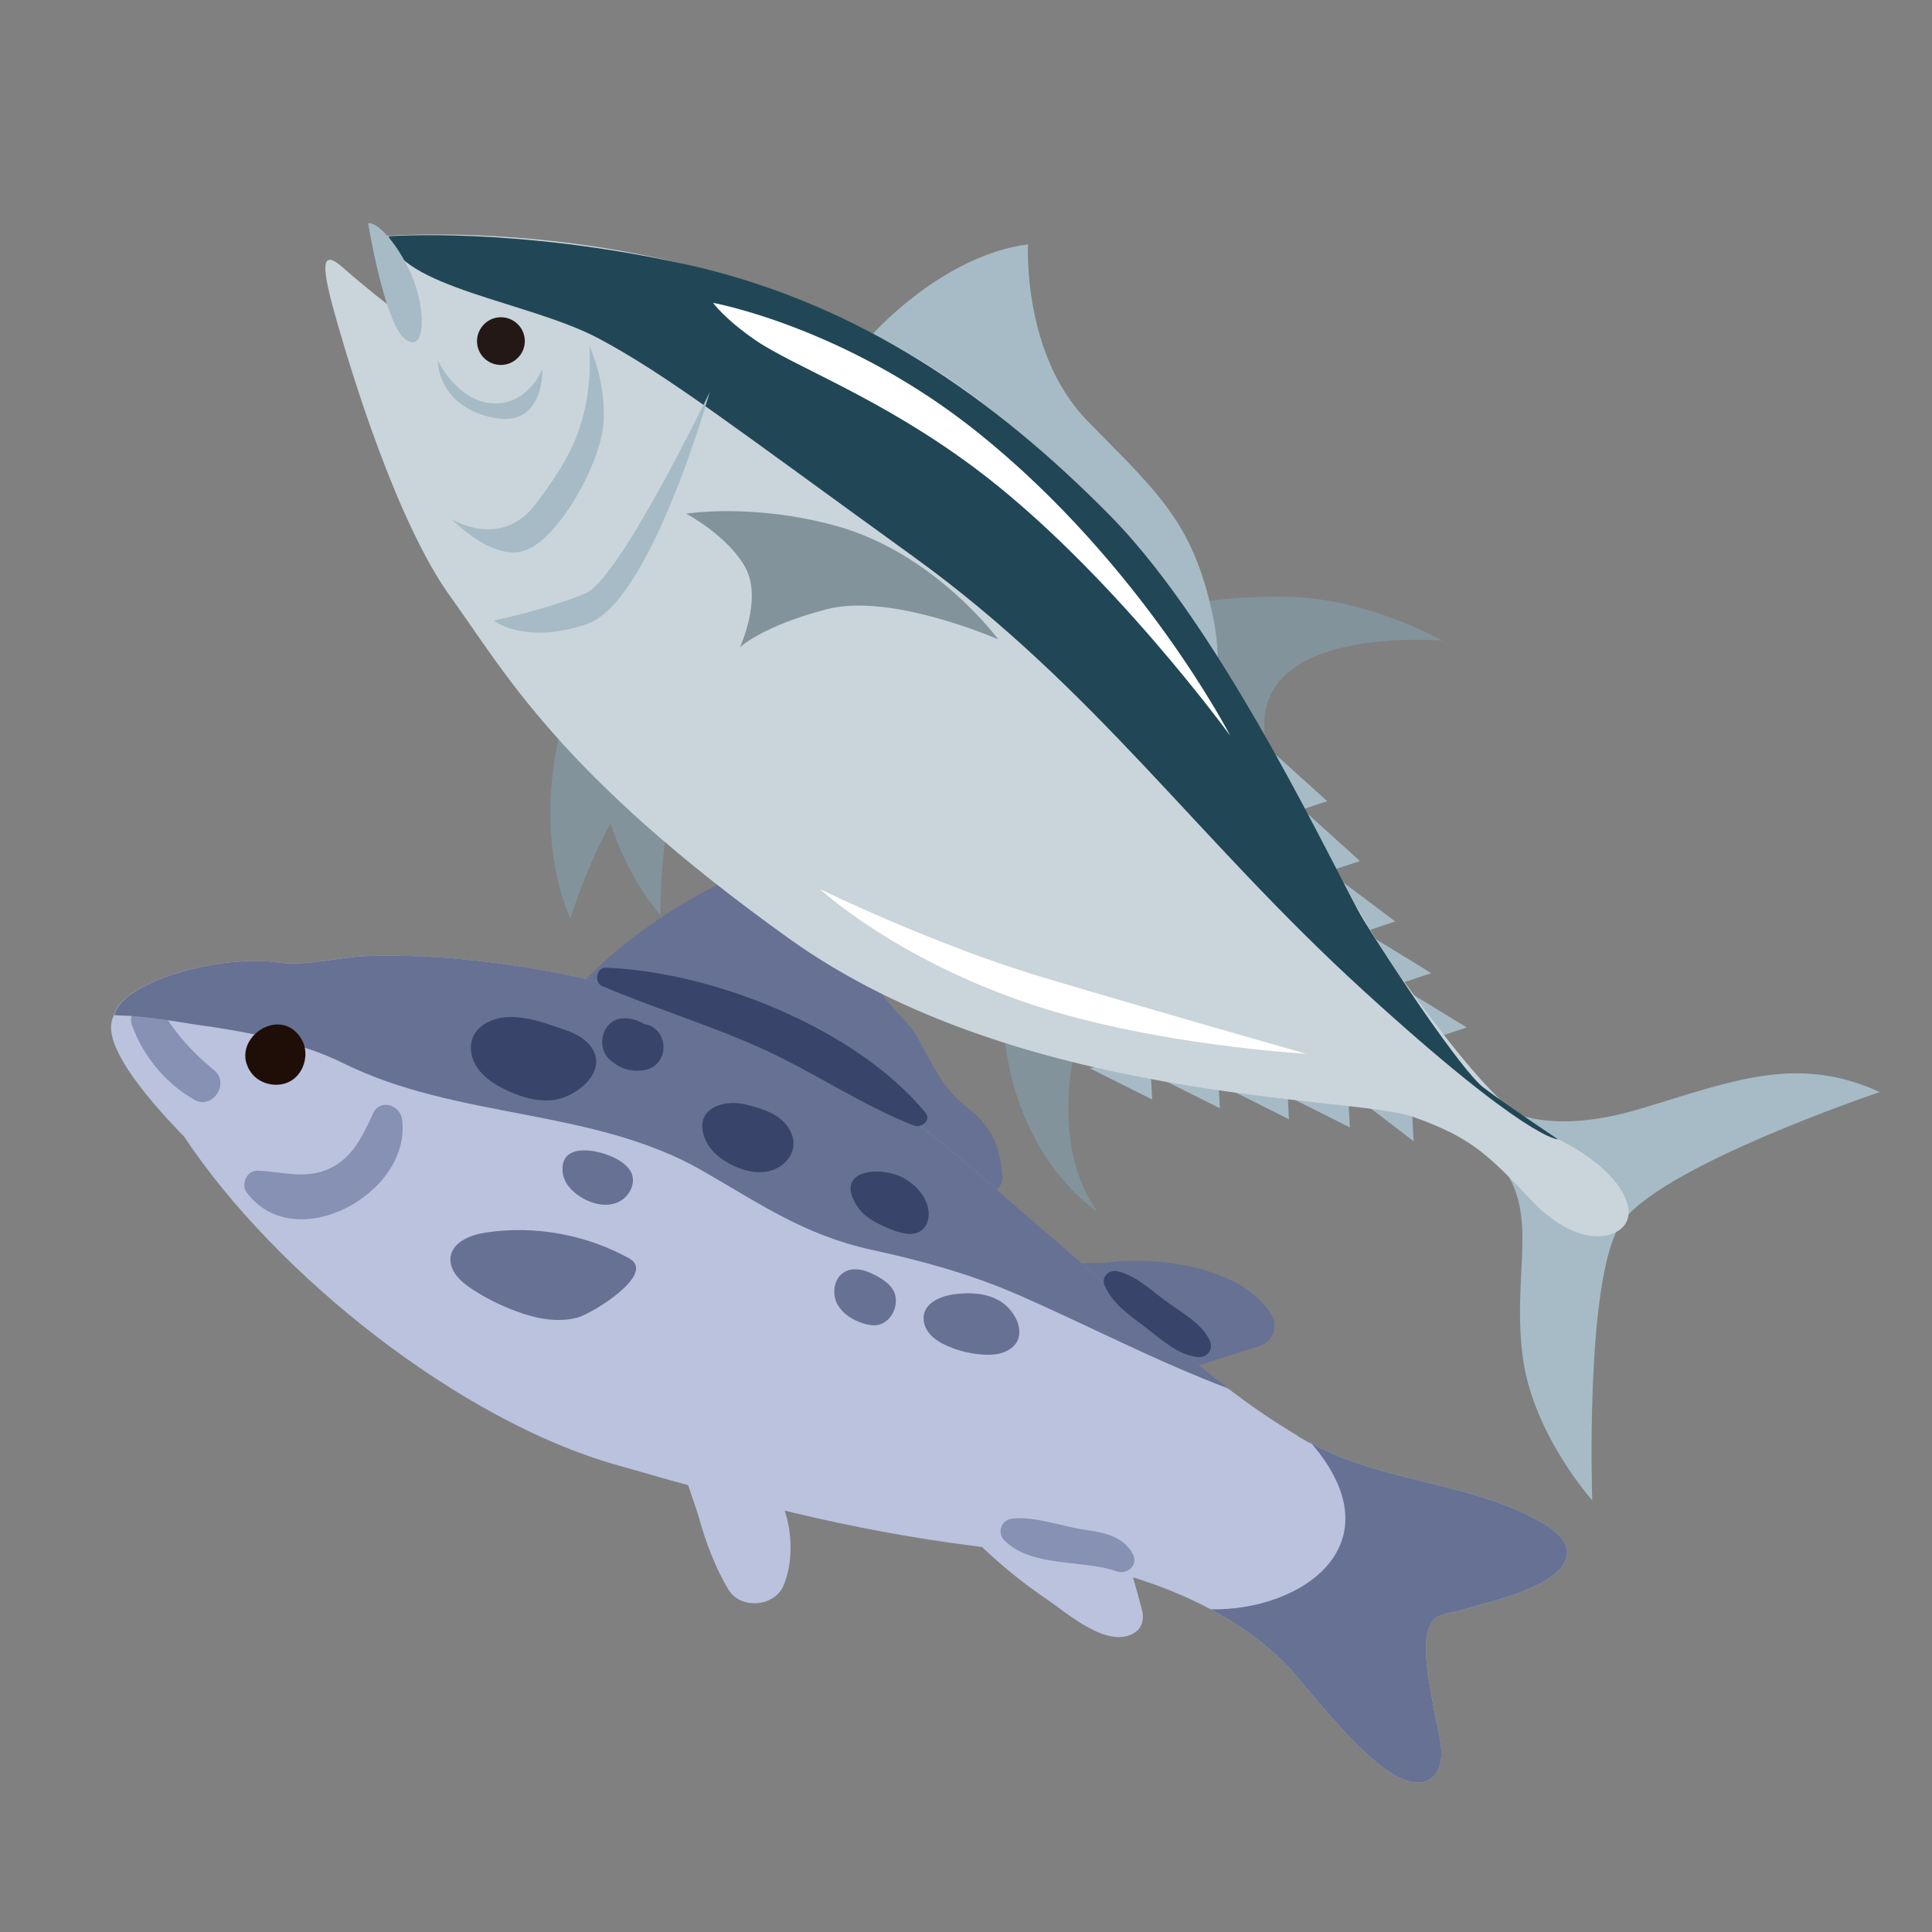
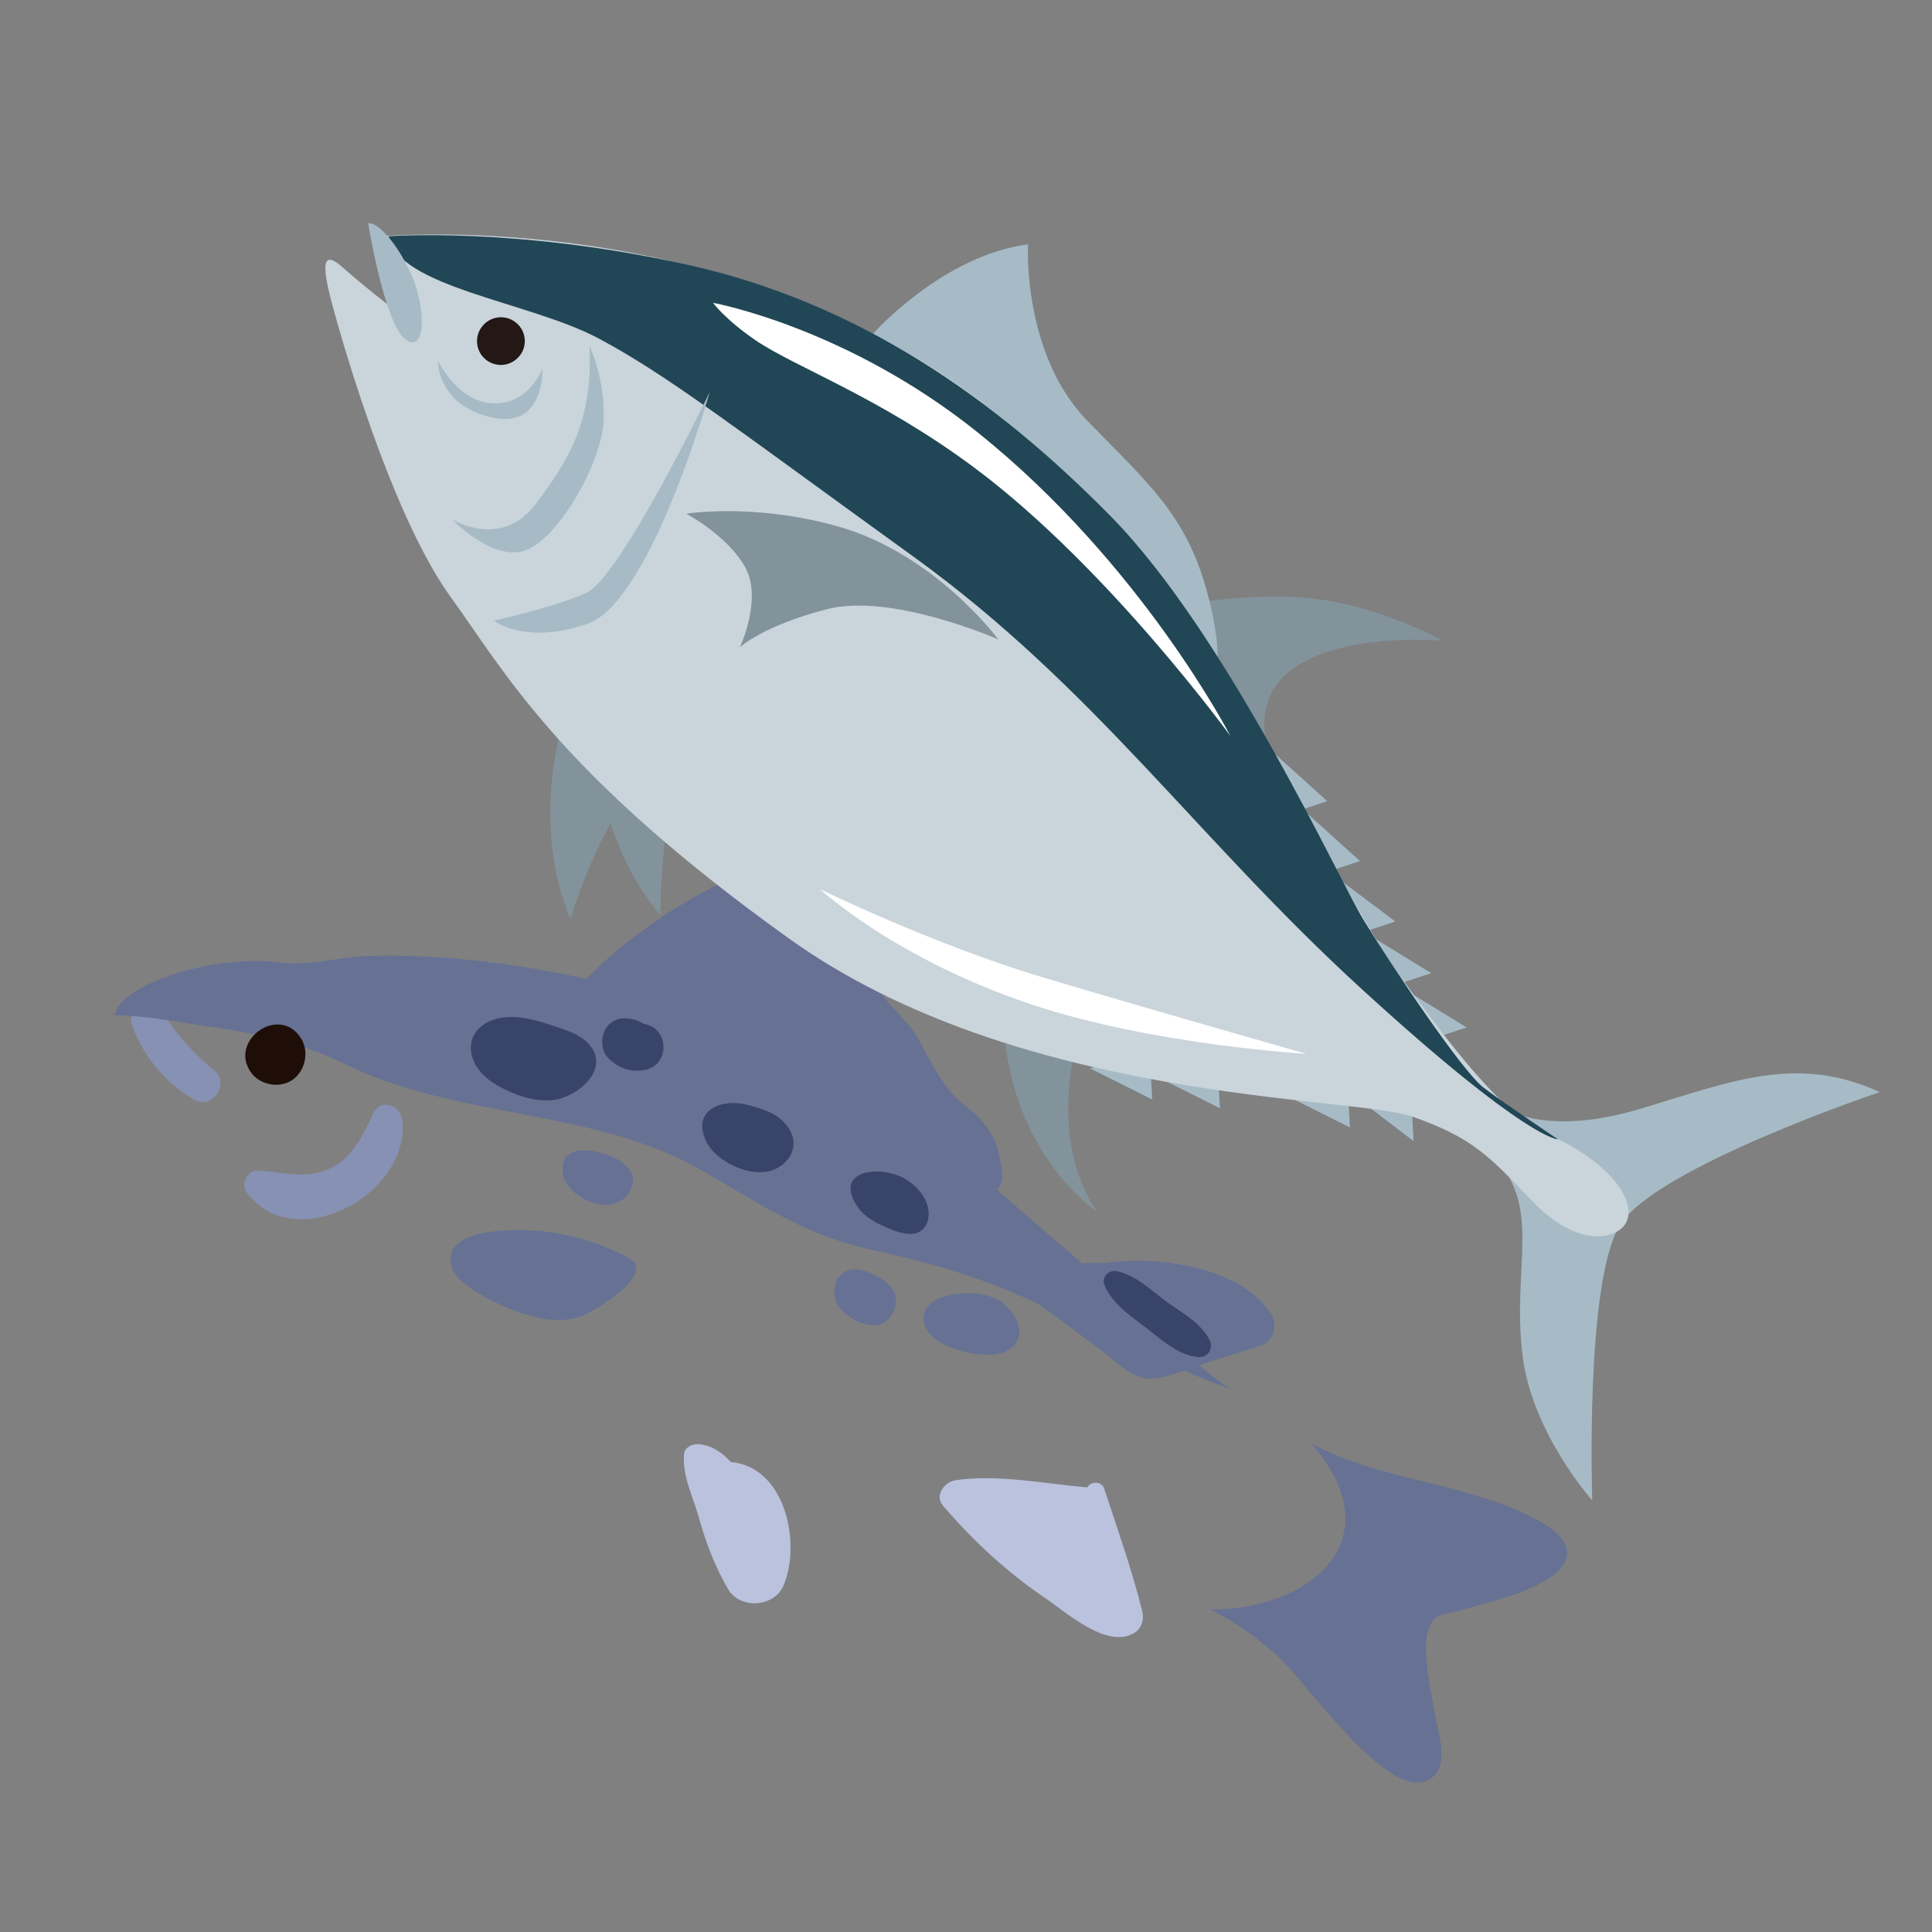
<svg xmlns="http://www.w3.org/2000/svg" id="design" viewBox="0 0 170.08 170.08">
  <rect x="0" y="0" width="170.08" height="170.08" fill="#808080" stroke="none" />
  <defs>
    <style>
      .cls-1 {
        fill: none;
      }

      .cls-2 {
        fill: #f7c39e;
      }

      .cls-3 {
        fill: #82939c;
      }

      .cls-4 {
        fill: #1f0e08;
      }

      .cls-5 {
        fill: #bef1f4;
      }

      .cls-6 {
        fill: #214756;
      }

      .cls-7 {
        fill: #231815;
      }

      .cls-8 {
        fill: #bac2de;
      }

      .cls-9 {
        fill: #384469;
      }

      .cls-10 {
        fill: #fff;
      }

      .cls-11 {
        fill: #222c3f;
      }

      .cls-12 {
        fill: #81cfd0;
      }

      .cls-13 {
        fill: #8691b3;
      }

      .cls-14 {
        fill: #cad4db;
      }

      .cls-15 {
        fill: #667194;
      }

      .cls-16 {
        fill: #a6bbc6;
      }

      .cls-17 {
        fill: #eeac7f;
      }

      .cls-18 {
        clip-path: url(#clippath);
      }
    </style>
    <clipPath id="clippath">
      <rect class="cls-1" x="26.21" y="212.77" width="125.72" height="129.17" />
    </clipPath>
  </defs>
  <g>
    <path class="cls-15" d="M51.33,91.9c11.13,5.05,22.75,8.92,34.16,13.24,1.21.46,2.96-.25,2.74-1.8-.28-2.03-.45-3.01-1.78-4.64-.69-.84-1.67-1.39-2.39-2.17-1.47-1.57-2.26-3.37-3.32-5.23-.83-1.45-1.92-2.17-2.87-3.47-2.7-3.69-2.27-7.37-2.11-11.58.03-.91-.95-1.71-1.82-1.63-8.31.71-17.91,6.58-23.42,12.71-.41.46-.37,1.06-.11,1.54-.6,1.02-.51,2.39.92,3.04Z" />
    <path class="cls-15" d="M91.24,114.65c1.83,1.35,3.66,2.69,5.49,4.05,1.09.8,2.44,2.22,3.82,2.57,1.42.36,3.07-.45,4.39-.88,2-.64,3.99-1.29,5.99-1.92,1.17-.37,1.61-1.81.96-2.81-2.71-4.19-10.07-5.12-14.58-4.49-.02,0-.02.02-.04.02-1.65-.05-3.31.07-4.94.36-1.35.24-2.47,2.08-1.07,3.11Z" />
    <path class="cls-8" d="M60.21,128.03c.06-.67.81-.95,1.37-.89,1.09.11,1.98.72,2.76,1.57,4.79.4,6.23,7.15,4.63,10.88-.81,1.9-3.82,2.11-4.87.31-1.16-1.98-1.96-4.09-2.57-6.29-.5-1.8-1.49-3.7-1.31-5.58Z" />
    <path class="cls-8" d="M83,132.54c2.7,3.13,5.6,5.83,9.03,8.16,1.89,1.28,5.5,4.55,7.87,3.02.65-.42.83-1.2.65-1.91-.92-3.67-2.16-7.16-3.34-10.75-.24-.72-1.19-.66-1.5-.12-3.73-.32-7.91-1.18-11.59-.63-.94.14-1.9,1.32-1.11,2.23Z" />
-     <path class="cls-8" d="M16.14,99.96c8.2,12.39,24.43,25.12,38.09,28.99,11.34,3.25,20.1,5.7,31.75,7.18,6.98.87,14.37,2.2,20.59,5.54,2.36,1.24,4.54,2.77,6.49,4.69,2.15,2.12,9.22,12.18,12.67,10.35,2.11-1.11.74-4.54.51-6.18-.27-1.9-1.48-6.46.03-8,.43-.46,1.83-.61,2.44-.81,1.9-.54,3.82-1.01,5.65-1.75,3.7-1.51,5.32-3.81,1.08-6.1-6.3-3.45-13.59-3.36-19.97-6.78-.2-.07-.42-.18-.6-.3-.27-.14-.5-.28-.75-.47-7.71-4.56-14.51-11.41-21.21-17.11-5.46-4.59-10.59-9.65-16.67-13.39-5.79-3.53-12.17-6.14-18.64-8.08-5.35-1.55-10.84-2.7-16.39-3.24-2.86-.31-5.69-.4-8.56-.35-2.52.03-5.57.91-8.02.6-.42-.04-.8-.09-1.22-.13-5.01-.27-11.44,1.7-13.03,3.99t-.03.05c-.11.22-.22.43-.31.69-.08.16-.16.33-.19.52-.82,2.94,5.36,9.14,6.27,10.1Z" />
    <path class="cls-13" d="M14.24,88.96c1.3,2.15,2.71,3.69,4.64,5.28,1.36,1.13-.17,3.47-1.74,2.59-2.52-1.4-4.56-3.88-5.52-6.58-.55-1.55,1.75-2.73,2.62-1.29Z" />
    <path class="cls-15" d="M89.59,113.97c-4.14-1.81-8.43-2.98-12.83-3.94-5.97-1.3-9.86-4.07-15-7.01-9.65-5.51-21.53-4.44-31.6-9.45-3.52-1.75-8.19-2.71-12.15-3.26-2.95-.41-4.85-.87-7.81-.93-.04-.01-.09-.02-.13-.03.09-.26.2-.47.31-.69t.03-.05c1.58-2.29,8.01-4.26,13.03-3.99.42.04.8.09,1.22.13,2.45.31,5.5-.57,8.02-.6,2.87-.06,5.7.04,8.56.35,5.55.54,11.04,1.68,16.39,3.24,6.48,1.94,12.86,4.55,18.64,8.08,6.08,3.75,11.21,8.81,16.67,13.39,4.91,4.19,9.89,8.98,15.24,13.04-6.35-2.39-12.5-5.62-18.58-8.28Z" />
    <path class="cls-15" d="M41.55,113.48c1.24.81,2.57,1.47,3.96,1.98,1.7.62,3.57,1,5.32.53,1.37-.37,6.98-3.86,4.58-5.2-3.8-2.11-8.31-2.93-12.62-2.29-1.33.2-2.9.8-3.12,2.11-.17,1.24.87,2.22,1.88,2.87Z" />
    <path class="cls-15" d="M106.57,141.67c2.36,1.24,4.54,2.77,6.49,4.69,2.15,2.12,9.22,12.18,12.67,10.35,2.11-1.11.74-4.54.51-6.18-.27-1.9-1.48-6.46.03-8,.43-.46,1.83-.61,2.44-.81,1.9-.54,3.82-1.01,5.65-1.75,3.7-1.51,5.32-3.81,1.08-6.1-6.3-3.45-13.59-3.36-19.97-6.78,7.63,8.92-.94,14.76-8.9,14.58Z" />
    <path class="cls-13" d="M22.67,103.06c2.23.08,4.27.82,6.41-.22,2.01-.97,2.88-2.92,3.78-4.85.61-1.29,2.36-.72,2.53.53.91,6.5-9.43,12.2-13.68,6.44-.52-.71.02-1.93.95-1.9Z" />
-     <path class="cls-13" d="M89.11,133.69c2-.23,4.28.67,6.28.96,1.64.24,3.4.53,4.29,2.07.59,1.01-.39,1.96-1.41,1.6-3.01-1.05-7.44-.31-9.83-2.7-.7-.69-.31-1.82.67-1.93Z" />
    <path class="cls-9" d="M42.61,90.17c.72-.47,1.66-.67,2.53-.64,1.37.04,2.69.48,3.99.92.95.32,1.94.66,2.63,1.38,2.16,2.25-.97,4.83-3.17,5.02-1.46.13-2.92-.33-4.23-.99-.86-.43-1.69-.97-2.26-1.75-.57-.77-.84-1.82-.5-2.72.2-.52.56-.92,1.01-1.21Z" />
    <path class="cls-9" d="M54.92,89.65c.73,0,1.24.16,1.76.49,2.29.33,2.37,3.82-.15,4.09-1.13.12-2.02-.2-2.86-.96-1.28-1.15-.61-3.61,1.25-3.62Z" />
    <path class="cls-9" d="M61.82,99.07c.05-1.69,2.13-2.27,3.91-1.82.96.25,1.95.52,2.76,1.09.81.57,1.44,1.52,1.36,2.51-.09,1.1-1.07,2-2.15,2.25-1.08.25-2.22-.03-3.22-.52-.96-.47-1.86-1.16-2.32-2.12-.25-.53-.35-.99-.34-1.39Z" />
    <path class="cls-9" d="M77.89,103.19c.66.09,1.31.3,1.81.6,1.02.62,1.9,1.62,2.04,2.8.07.62-.09,1.3-.57,1.69-.74.61-1.85.3-2.74-.06-1.11-.45-2.27-.99-2.94-1.99-1.67-2.49.4-3.32,2.39-3.05Z" />
-     <path class="cls-9" d="M53.35,85.19c9.42.36,22,5.35,28.12,12.76.55.67-.36,1.39-1,1.14-4.63-1.8-8.9-4.76-13.46-6.81-4.58-2.06-9.38-3.51-13.99-5.47-.76-.32-.52-1.65.33-1.62Z" />
    <path class="cls-9" d="M98.31,111.9c1.61.35,2.85,1.53,4.14,2.51,1.39,1.05,3.18,1.93,4.01,3.51.42.8-.13,1.64-1.04,1.54-1.78-.19-3.21-1.57-4.59-2.62-1.41-1.07-2.91-2.07-3.61-3.73-.28-.67.42-1.36,1.08-1.21Z" />
    <path class="cls-4" d="M21.71,93.67c-.85-2.61,3.09-5.04,4.81-2.23.72,1.17.34,2.89-.81,3.65-1.15.76-2.88.42-3.65-.73-.16-.23-.27-.46-.34-.7Z" />
    <path class="cls-15" d="M81.87,114.81c.53-.5,1.36-.76,2.12-.87,1.33-.18,2.74-.12,3.91.52,1.71.93,2.86,3.63.5,4.57-.58.23-1.23.26-1.86.22-1.07-.07-2.12-.32-3.11-.75-.58-.25-1.15-.58-1.57-1.06-.42-.48-.66-1.15-.51-1.77.08-.35.27-.63.52-.87Z" />
    <path class="cls-15" d="M76.32,111.94c.31.11.61.25.89.4.54.3,1.06.66,1.39,1.18.69,1.1-.01,2.86-1.32,3.12-.4.08-.81,0-1.2-.11-.99-.29-1.95-.88-2.41-1.81-.45-.93-.23-2.22.67-2.74.6-.35,1.31-.28,1.98-.05Z" />
    <path class="cls-15" d="M51.8,101.28c1.01.09,2.11.5,2.7.87.44.27.86.62,1.08,1.09.45.99-.24,2.23-1.26,2.63-1.01.4-2.18.12-3.11-.44-.84-.5-1.59-1.29-1.68-2.26-.14-1.6,1-1.99,2.27-1.88Z" />
  </g>
  <g>
    <path class="cls-16" d="M132.89,97.75s3.52,2.27,11.55-.15c8.02-2.41,13.75-4.81,21.04-1.46,0,0-19.86,6.67-22.91,11.77-3.05,5.1-2.4,24.17-2.4,24.17,0,0-5.28-5.88-6.13-12.72-1.02-8.13,1.99-13.31-3.04-18.06-5.03-4.75,1.89-3.56,1.89-3.56Z" />
    <path class="cls-3" d="M52.22,62.5s-.51,10.45,5.92,18.06c0,0-.09-9.61,2.36-13.14,2.48-3.53-11.06-6.49-8.28-4.92Z" />
    <path class="cls-3" d="M94.63,92.42s-2.21,8.39,1.97,14.25c0,0-7.16-4.54-8.21-15.74-1.03-11.2,3.23-4.02,3.23-4.02l3.01,5.51Z" />
    <path class="cls-3" d="M50.02,61.9s-3.66,9.81.19,18.99c0,0,2.81-9.18,6.23-11.81,3.42-2.61-8.57-9.54-6.41-7.18Z" />
    <path class="cls-3" d="M103.94,53.23s6.04-1.03,10.96-.61c6.44.57,12.09,3.78,12.09,3.78,0,0-17.53-1.56-15.54,8.97,0,0-5.8.72-8.15-2.94-2.35-3.65.64-9.21.64-9.21Z" />
    <g>
      <path class="cls-16" d="M76.94,29.29s6.1-6.82,13.56-7.78c0,0-.53,9.63,5.22,15.53,5.46,5.6,8.67,8.31,10.51,14.95,1.84,6.66.5,8.6.5,8.6l-30.78-29.09,1-2.21Z" />
      <path class="cls-1" d="M78.1,31.65s4.28-5.11,9.84-7.11" />
      <path class="cls-1" d="M80.14,33.59s3.97-5.07,8.31-6.36" />
      <path class="cls-1" d="M82.36,35.28s2.5-3.48,6.77-5.38" />
      <path class="cls-1" d="M84.29,37.01s1.94-3.11,5.95-4.66" />
      <path class="cls-1" d="M86.28,39.2s2.05-2.89,5.33-4.2" />
-       <path class="cls-1" d="M89.96,42.51s1.32-2.1,5-3.76" />
      <path class="cls-1" d="M92.83,44.95s1.63-2.68,4.45-3.92" />
    </g>
    <g>
      <g>
        <polygon class="cls-16" points="95.93 94.04 101.43 96.79 101.23 93.01 95.93 94.04" />
        <polygon class="cls-16" points="101.89 94.81 107.39 97.56 107.19 93.78 101.89 94.81" />
-         <polygon class="cls-16" points="107.98 95.78 113.47 98.53 113.27 94.75 107.98 95.78" />
        <polygon class="cls-16" points="113.33 96.49 118.83 99.25 118.64 95.45 113.33 96.49" />
        <polygon class="cls-16" points="119.18 96.44 124.44 100.46 124.25 96.68 119.18 96.44" />
      </g>
      <g>
        <polygon class="cls-16" points="112.28 66.41 116.84 70.53 113.25 71.72 112.28 66.41" />
        <polygon class="cls-16" points="115.16 71.68 119.72 75.8 116.13 76.99 115.16 71.68" />
        <polygon class="cls-16" points="117.23 76.91 122.83 81.12 119.25 82.31 117.23 76.91" />
        <polygon class="cls-16" points="119.1 81.44 126 85.67 122.41 86.86 119.1 81.44" />
        <polygon class="cls-16" points="122.41 86.35 129.12 90.45 125.52 91.64 122.41 86.35" />
      </g>
    </g>
    <path class="cls-14" d="M34.11,26.79s-1.72-1.3-3.99-3.29c-2.26-1.98-1.55.99-.37,5.12,1.19,4.13,5.18,17.38,9.92,23.93,4.74,6.55,9.51,15.55,29.77,30.06,20.26,14.53,49.61,13.84,54.93,15.7,5.31,1.87,6.77,3.51,10.53,7.44,3.77,3.93,7.07,3.47,8.11,2.1,1.03-1.37-.12-4.12-4.14-6.63-4.03-2.5-5.37-1.1-15.22-14.75-9.87-13.67-14.34-33.74-37.47-51.24-23.13-17.5-53.41-14.37-53.41-14.37l1.34,5.95Z" />
    <path class="cls-6" d="M34.2,20.8s11.15-.86,26.26,2.49c15.11,3.36,27.08,11.74,37.36,22.2,10.26,10.46,20.08,32.03,22.25,35.55,2.17,3.53,8.58,13.24,10.55,14.72,1.97,1.49,6.54,4.54,6.54,4.54,0,0-2.66.14-17.24-13.19-14.57-13.31-23.54-26.56-39.47-38.08-15.93-11.51-21.69-16-27.74-19.23-6.04-3.23-17.73-4.52-18.5-9.01Z" />
    <path class="cls-1" d="M34.11,26.79s-1.72-1.3-3.99-3.29c-2.26-1.98-1.55.99-.37,5.12,1.19,4.13,5.18,17.38,9.92,23.93,4.74,6.55,9.1,16.15,29.77,30.06,20.69,13.94,49.61,13.84,54.93,15.7,5.31,1.87,6.77,3.51,10.53,7.44,3.77,3.93,7.07,3.47,8.11,2.1,1.03-1.37-.12-4.12-4.14-6.63-4.03-2.5-5.37-1.1-15.22-14.75-9.87-13.67-14.34-33.74-37.47-51.24-23.13-17.5-53.41-14.37-53.41-14.37l1.34,5.95Z" />
    <path class="cls-16" d="M32.41,19.66c.68-.19,2.46,1.51,3.79,4.49,1.34,2.99,1.29,7.08-.53,5.7-1.83-1.38-3.26-10.19-3.26-10.19Z" />
    <path class="cls-16" d="M43.48,54.63s2.66,2.19,8.23.29,10.77-20.41,10.77-20.41c0,0-7.89,16.4-10.91,17.71-3.02,1.32-8.08,2.41-8.08,2.41Z" />
    <path class="cls-7" d="M45.76,31.3c-.7.92-2.01,1.1-2.94.4-.92-.7-1.1-2.01-.4-2.93.7-.94,2.02-1.11,2.94-.42.93.7,1.12,2.01.41,2.95Z" />
    <path class="cls-16" d="M47.74,32.5s-1.04,2.67-3.63,2.98c-3.6.43-5.57-3.75-5.57-3.75,0,0-.1,3.87,4.67,5,4.77,1.13,4.53-4.23,4.53-4.23Z" />
    <g>
      <path class="cls-3" d="M60.43,45.22s5.83-.95,13.19,1.08c8.69,2.4,14.26,9.99,14.26,9.99,0,0-9.39-4.14-15.09-2.66-5.7,1.48-7.66,3.36-7.66,3.36,0,0,2.01-4.26.48-7.04-1.53-2.78-5.18-4.72-5.18-4.72Z" />
      <path class="cls-1" d="M65.95,47.37s7.24-.55,14.92,4.74" />
      <path class="cls-1" d="M67.15,49.81s4.47-.92,9.16,1.19" />
      <path class="cls-1" d="M67.8,52.28s2.93-1.38,5.88-.76" />
    </g>
    <path class="cls-10" d="M62.77,26.66s11.73,2.12,23.33,11.43c14.43,11.58,22.21,26.69,22.21,26.69,0,0-10.71-14.77-22.47-23.56-8.37-6.25-15.83-8.89-19.32-11.26-2.71-1.86-3.75-3.3-3.75-3.3Z" />
    <path class="cls-10" d="M72.16,78.26s10,4.9,19.68,7.79c9.66,2.89,23.16,6.72,23.16,6.72,0,0-13.42-.76-24.15-4.33-12.07-4.02-18.68-10.18-18.68-10.18Z" />
    <path class="cls-16" d="M51.9,30.46s1.45,3.07,1.23,6.68c-.21,3.61-3.83,10.03-6.72,11.25-2.9,1.22-6.61-2.66-6.61-2.66,0,0,4.32,2.66,7.35-1.35,3.04-4.01,5.03-7.37,4.75-13.92Z" />
  </g>
  <g class="cls-18">
    <g>
      <path class="cls-11" d="M102.96,146.43c.45.73-.06,3.43-2.99,3.86-1.62.24-7.2-.27-7.85,0l-.37.37c1.5,2.27.19,3.86,0,6.23-3.39-3.2-2.4-1.35-2.99,1.37-.38,1.74-.65,3.56-1.25,5.24-.64-2.26-8.04-9.71-3.49-16.08,3.75-5.25,12.46-.85,17.83-1.87" />
      <g>
        <path class="cls-2" d="M99.86,150.28c-.02,3.64,2.38,8.8,2.24,9.85-.02.14-.72.61-.75.75-.27,1.65-.2,4.65-1.75,5.61-8.57-1.82-8.3-6.69-8.73-7.11-.27-.27-1.58.04-2.24-1.12.59-2.72-.4-4.57,2.99-1.37.19-2.38,1.5-3.97,0-6.23l.37-.37c.66-.27,6.23.24,7.85,0Z" />
        <path class="cls-17" d="M99.61,166.49c-2.63,1.63-4.9-3.36-3.49,4.74l-8.48-5.49c.02-.11-.17-1.95-.25-2.24.59-1.68.87-3.5,1.25-5.24.66,1.16,1.97.85,2.24,1.12.43.42.15,5.29,8.73,7.11Z" />
      </g>
      <g>
-         <path class="cls-5" d="M88.14,169.48c3.06,3.15,6.47,5.91,9.72,8.85,2.28,5.79,3.54,19.07,4.49,21.32l1,14.46c-2.53-.55-16.94.74-21.69.25.09-1.33.18-2.65.25-3.99.16,0,.43.07.5-.12.55-1.55,4.67-19.93,6.23-25.56.34-1.22,4.08-6.78.12-9.47-2.79-1.9-4.74.21-6.11,0,1.17-2.24,2.82-4.75,3.74-6.98.92,0,1.22.71,1.75,1.25Z" />
+         <path class="cls-5" d="M88.14,169.48c3.06,3.15,6.47,5.91,9.72,8.85,2.28,5.79,3.54,19.07,4.49,21.32l1,14.46Z" />
        <path class="cls-5" d="M87.7,153.84c-2.17,4.01-4.74,7.86-6.73,11.97-.08.16-1.33,1.34-1.75,3.12-1.38,5.71-2.22,13.75-3.74,19.07l-6.48.25c.28-7.7,1.2-15.36,1.5-23.06,3.63-5.77,6.09-12.19,9.23-18.2.49-.94,1.46-1.6,1.99-2.62,1.36.21,3.32-1.9,6.11,0,3.95,2.69.22,8.25-.12,9.47Z" />
        <path class="cls-12" d="M97.37,176.21c1.01,2.53,8.53,13.8,10.85,17.45,5.15.8,14.75,4.26,18.82,4.99-.19,2.56.47,6.28-.5,6.23-7.28-.88-14.52-1.95-21.82-2.74-1.26-.2-1.9-1.38-2.37-2.49-.95-2.25-2.21-15.53-4.49-21.32-3.26-2.94-6.66-5.7-9.72-8.85l9.23,6.73Z" />
        <path class="cls-5" d="M96.12,171.23c.2,1.15.84,3.97,1.25,4.99l-9.23-6.73c-.52-.54-.83-1.24-1.75-1.25,1.02-2.45,1.22-2.36,1.25-2.49l8.48,5.49Z" />
      </g>
    </g>
  </g>
</svg>